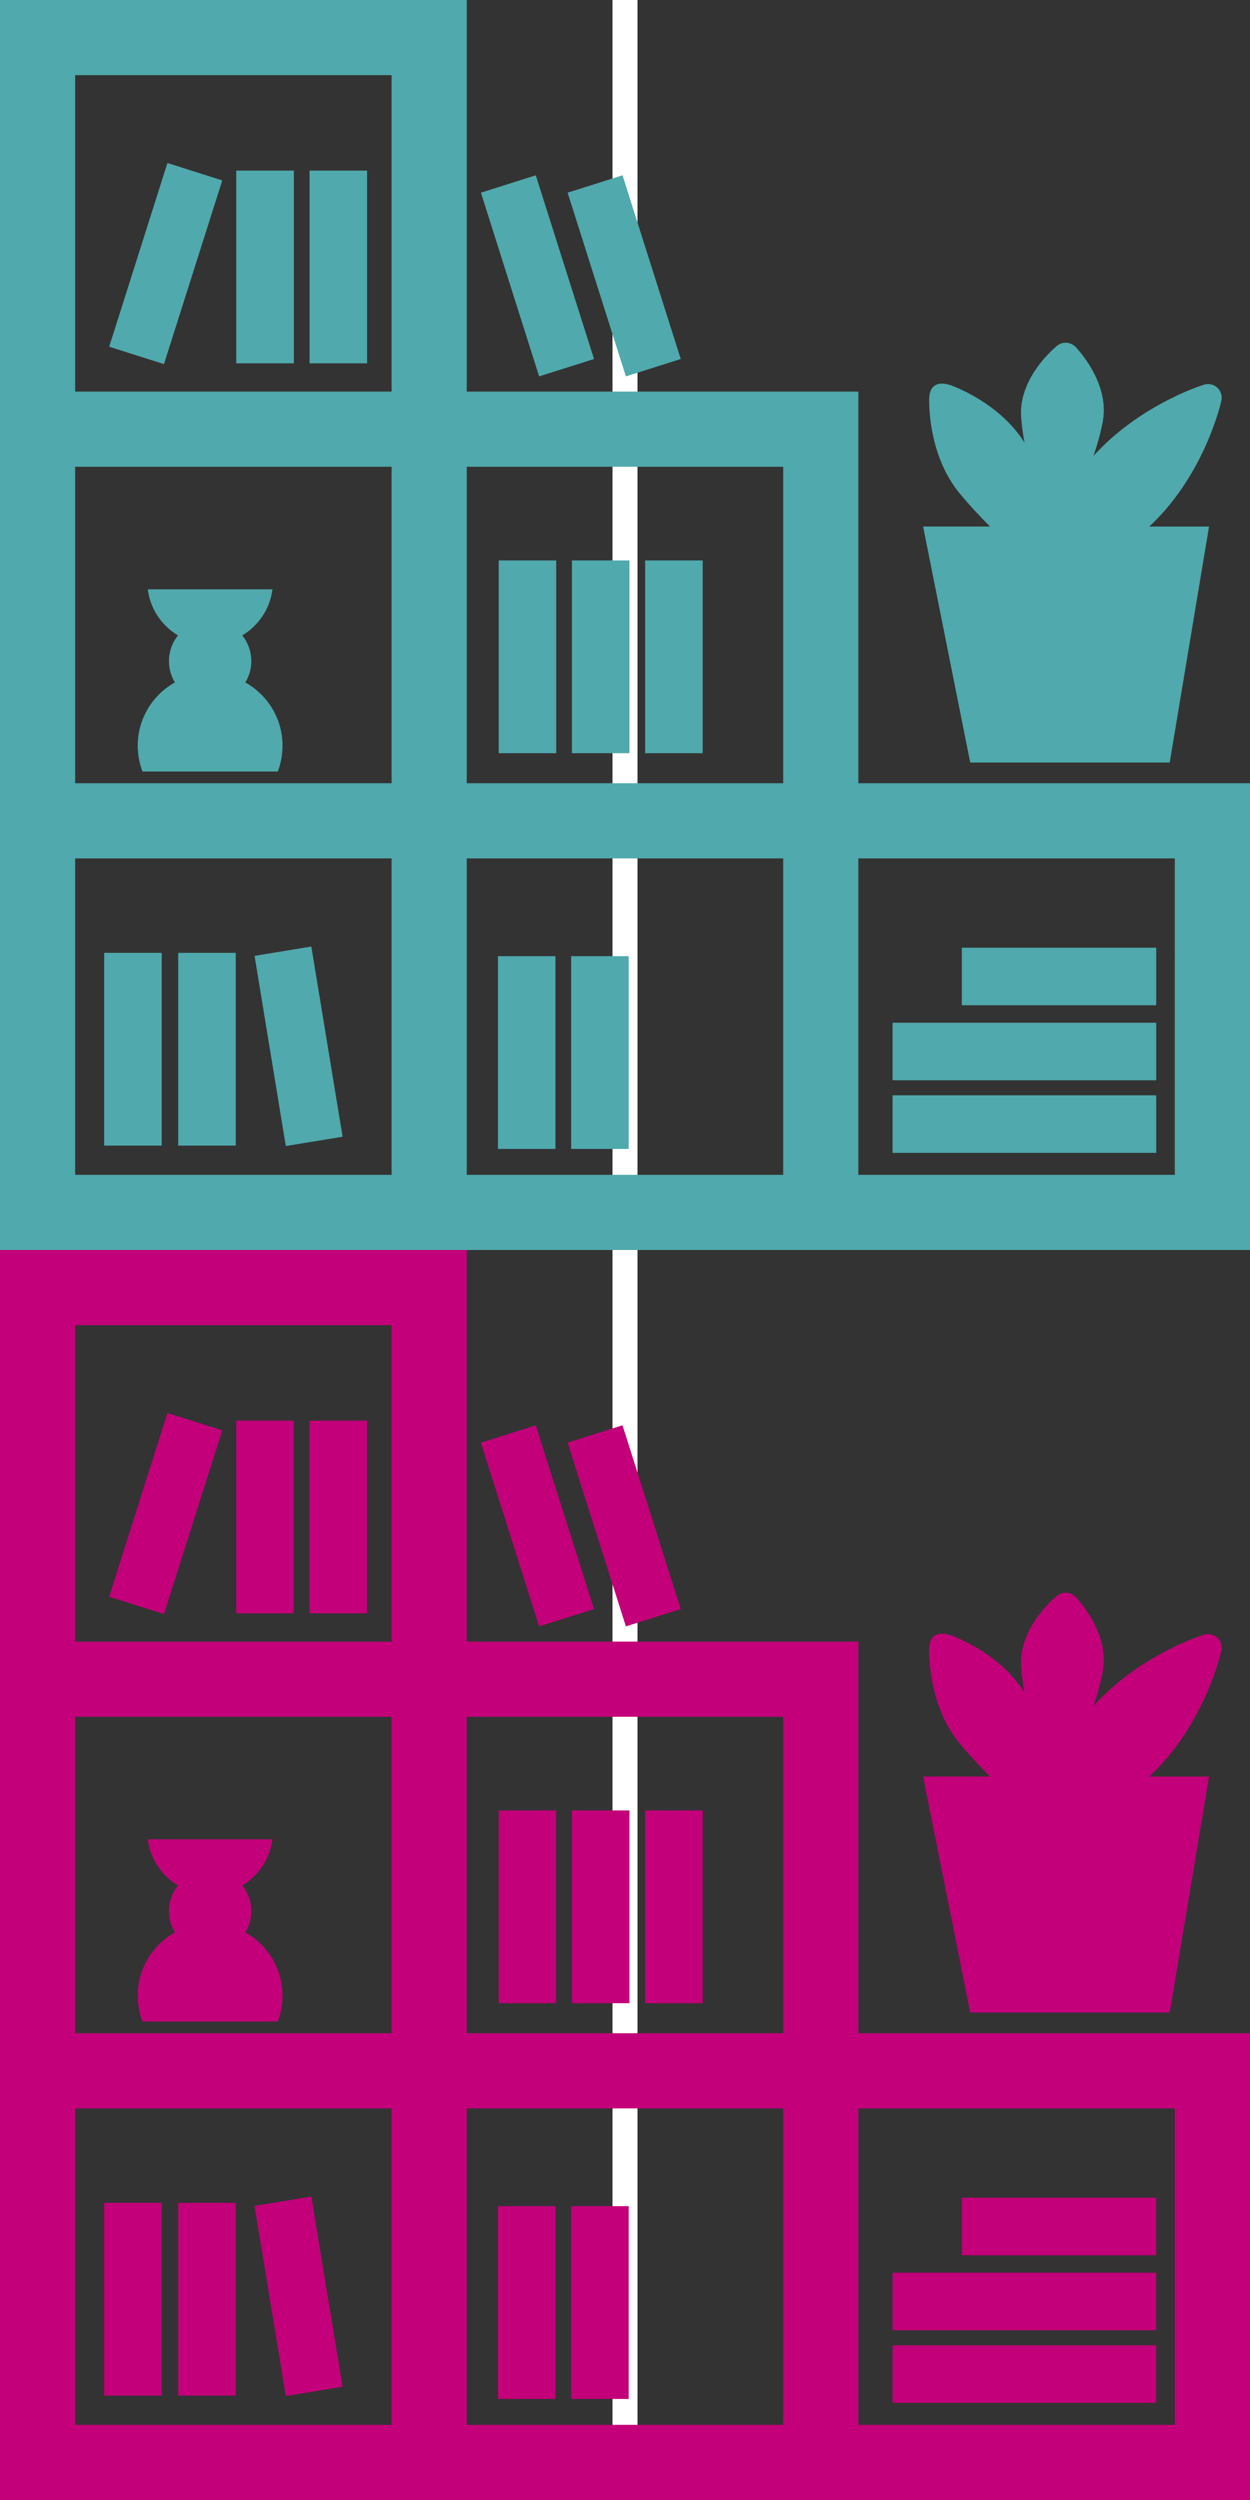
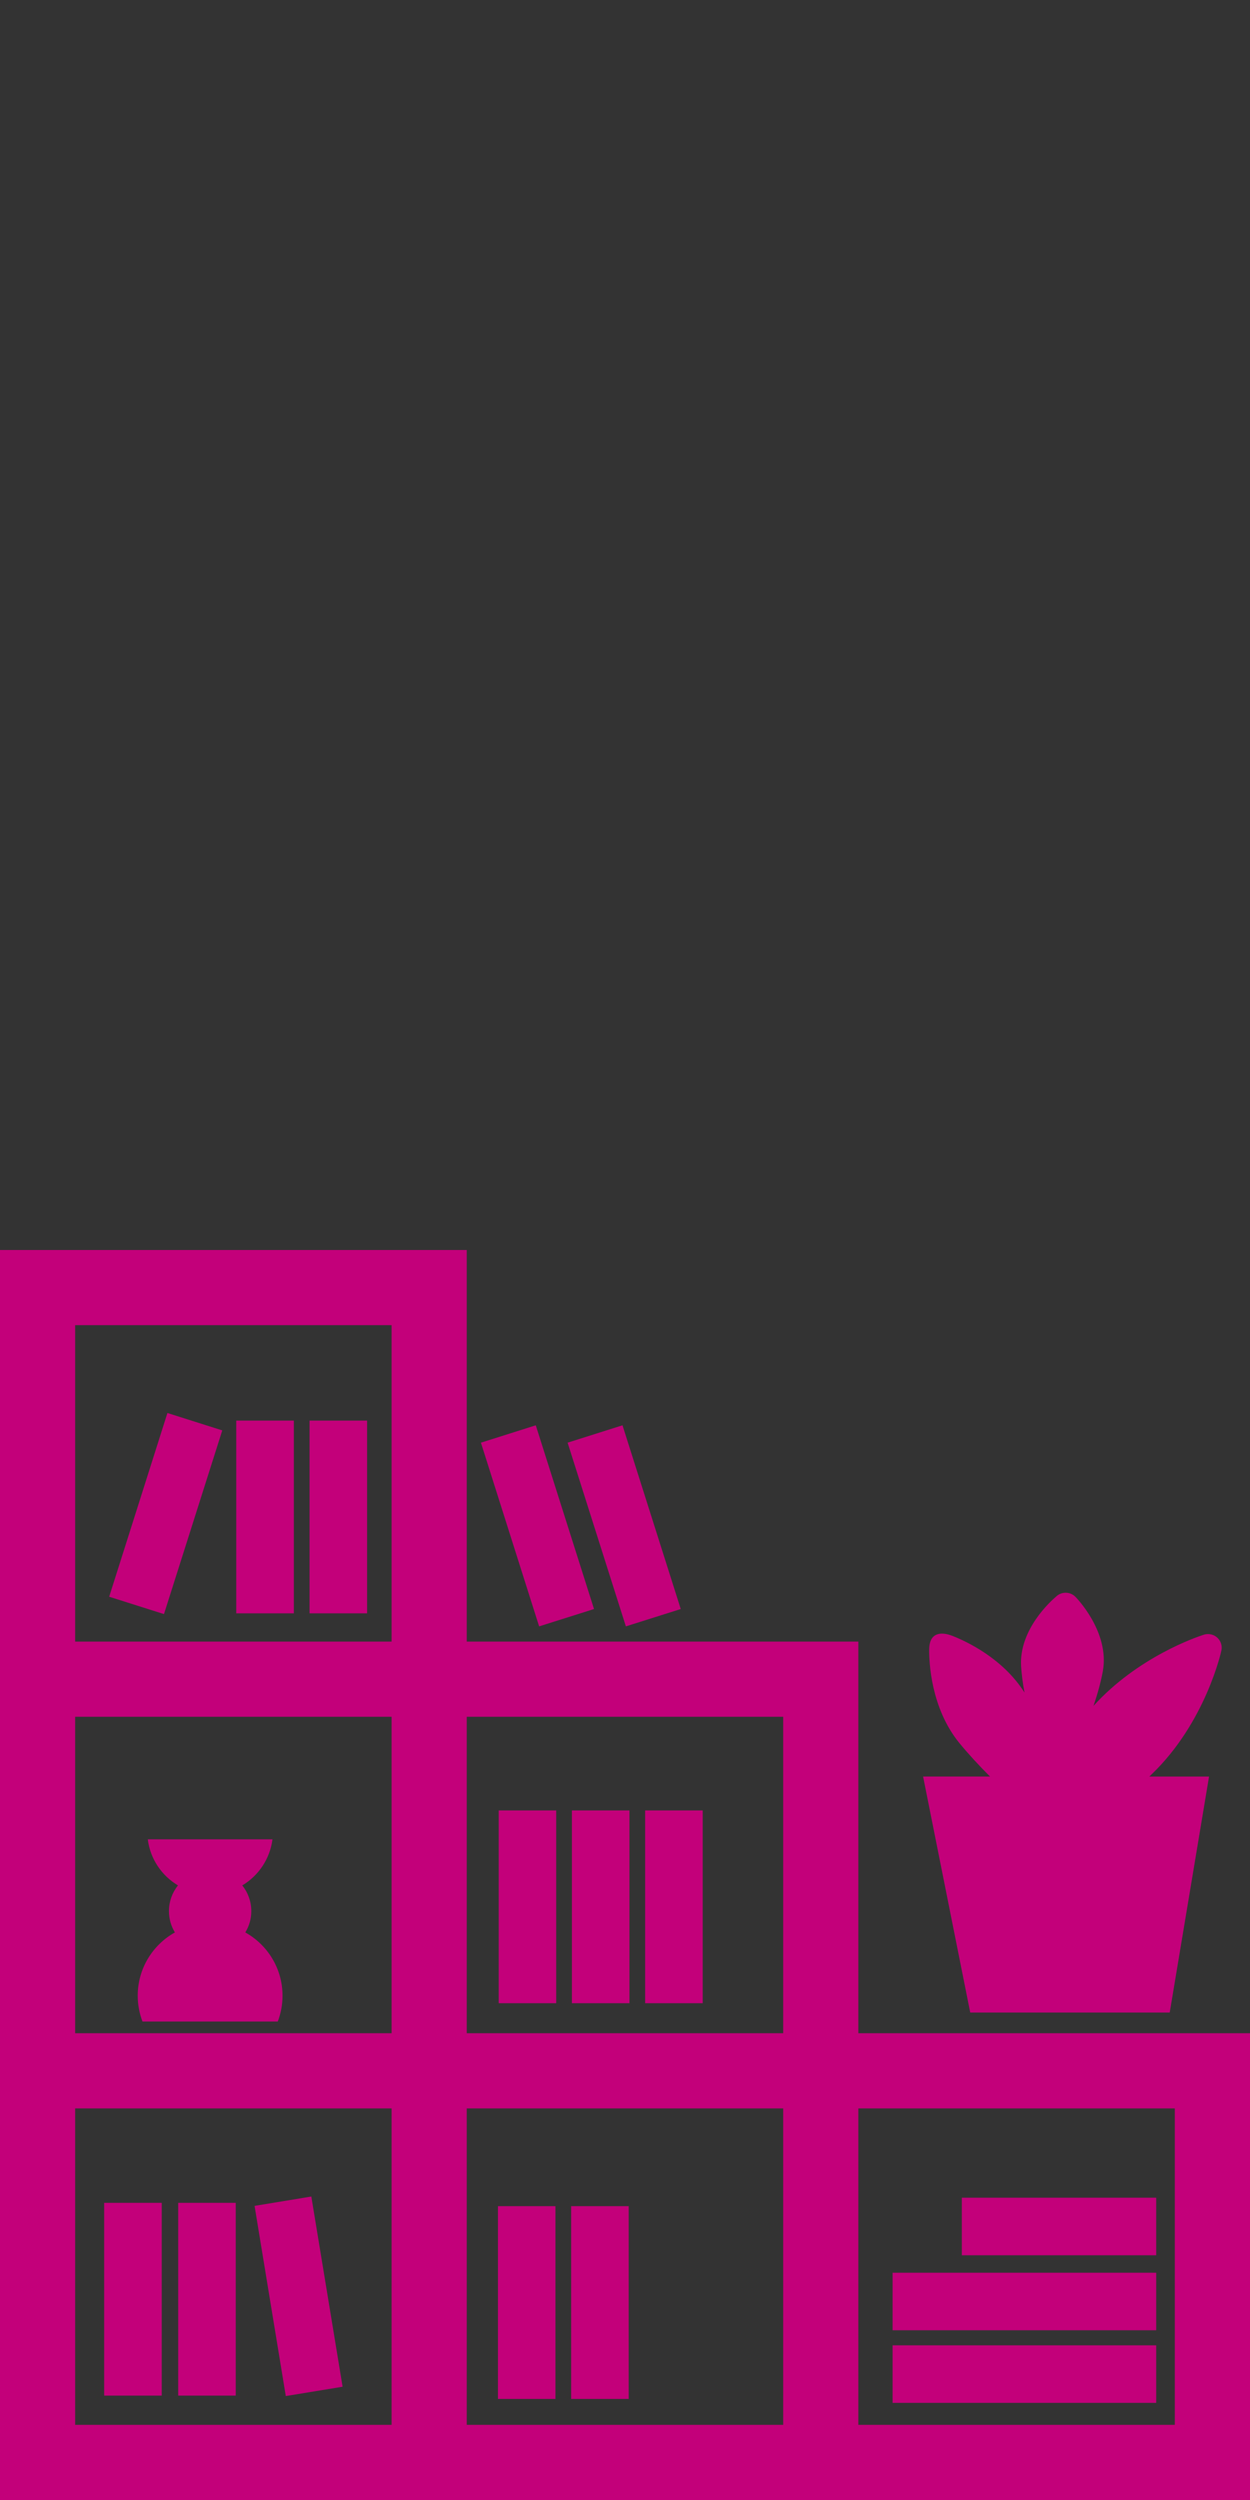
<svg xmlns="http://www.w3.org/2000/svg" version="1.1" id="asset12" x="0px" y="0px" viewBox="0 0 50 100" enable-background="new 0 0 50 100" xml:space="preserve">
  <rect x="0" y="0" width="50" height="100" fill="#333333" stroke="none" />
-   <rect id="XMLID_1_" x="24.5" fill="#FFFFFF" width="1" height="100" />
  <path id="asset12-bookcase_1_" fill="#C3007A" d="M18.67,50v15.664h15.664v15.665H50V100c-16.668,0-33.334,0-50,0  c0-16.666,0-33.333,0-50H18.67L18.67,50z M10.899,73.574H5.912c0.097,0.785,0.558,1.456,1.207,1.842  c-0.227,0.283-0.361,0.64-0.361,1.029c0,0.312,0.087,0.603,0.238,0.852c-0.887,0.495-1.487,1.443-1.487,2.53  c0,0.365,0.069,0.712,0.19,1.034h5.412c0.123-0.322,0.19-0.668,0.19-1.034c0-1.088-0.601-2.035-1.489-2.53  c0.154-0.249,0.24-0.54,0.24-0.852c0-0.39-0.136-0.747-0.361-1.029C10.339,75.03,10.798,74.359,10.899,73.574  L10.899,73.574z M46.248,96.115v-2.301H35.704v2.301H46.248L46.248,96.115z M46.248,93.21v-2.301H35.704v2.301  H46.248L46.248,93.21z M46.248,90.211v-2.303h-7.775v2.303H46.248L46.248,90.211z M27.23,64.361l-2.33-7.349  l-2.196,0.695l2.331,7.348L27.23,64.361L27.23,64.361z M23.761,64.361l-2.33-7.349l-2.194,0.695l2.328,7.348  L23.761,64.361L23.761,64.361z M25.806,80.128h2.302v-7.71H25.806V80.128L25.806,80.128z M22.876,80.128h2.302v-7.71  h-2.302V80.128L22.876,80.128z M19.948,80.128h2.3v-7.71h-2.3V80.128L19.948,80.128z M4.367,63.869l2.192,0.695  l2.332-7.348L6.697,56.52L4.367,63.869L4.367,63.869z M9.45,64.534h2.304v-7.71H9.45V64.534L9.45,64.534z   M12.382,64.534h2.302v-7.71h-2.302V64.534L12.382,64.534z M4.167,95.824h2.302V88.114H4.167V95.824L4.167,95.824z   M7.128,95.824H9.43V88.114H7.128V95.824L7.128,95.824z M11.432,95.842l2.272-0.373l-1.251-7.608l-2.27,0.374  L11.432,95.842L11.432,95.842z M22.846,95.957h2.302v-7.711h-2.302V95.957L22.846,95.957z M19.918,95.957h2.3  v-7.711h-2.3V95.957L19.918,95.957z M15.664,96.994V84.336H3.006v12.658H15.664L15.664,96.994z M31.328,96.994  V84.336H18.67v12.658H31.328L31.328,96.994z M46.992,84.336H34.334v12.658h12.658L46.992,84.336L46.992,84.336z   M15.664,81.329V68.671H3.006v12.658H15.664L15.664,81.329z M31.328,68.671H18.67v12.658h12.658L31.328,68.671  L31.328,68.671z M15.664,53.006H3.006v12.658h12.658V53.006L15.664,53.006z M42.361,68.77  c0.072-0.176,0.145-0.355,0.212-0.535c0.201-0.539,0.37-1.095,0.456-1.579c0.108-0.608-0.19-1.199-0.452-1.58  c-0.303,0.349-0.667,0.901-0.632,1.517c0.028,0.485,0.128,1.056,0.268,1.62  C42.258,68.401,42.307,68.587,42.361,68.77L42.361,68.77z M36.924,71.062l1.885,9.439h7.98l1.573-9.439h-2.389  l0.089-0.086c2.168-2.078,2.791-4.934,2.791-4.944c0.069-0.296-0.117-0.591-0.413-0.656  c-0.108-0.024-0.216-0.016-0.312,0.021c-0.26,0.084-2.612,0.878-4.388,2.838  c0.164-0.482,0.296-0.96,0.374-1.39c0.283-1.586-1.093-2.969-1.099-2.974c-0.21-0.211-0.552-0.215-0.766-0.012  c-0.225,0.192-1.491,1.326-1.405,2.793c0.021,0.328,0.067,0.685,0.136,1.05c-0.868-1.373-2.331-2.05-2.876-2.264  c-0.493-0.194-0.93-0.116-0.937,0.535c-0.004,0.485,0.056,2.336,1.208,3.749c0.355,0.433,0.777,0.89,1.225,1.339  H36.924L36.924,71.062z M41.193,71.062h0.158c-0.061-0.163-0.126-0.324-0.193-0.483  c-0.316-0.77-0.675-1.534-1.039-2.166c-0.478-0.829-1.236-1.362-1.807-1.668c0.084,0.641,0.312,1.543,0.915,2.284  c0.456,0.556,1.043,1.164,1.655,1.74C40.983,70.867,41.091,70.966,41.193,71.062L41.193,71.062z M42.954,71.062  h1.381c0.342-0.299,0.667-0.595,0.963-0.879c1.136-1.088,1.792-2.411,2.146-3.321  c-0.879,0.422-2.147,1.184-3.138,2.401C43.867,69.802,43.409,70.415,42.954,71.062z" />
-   <path id="asset12-bookcase" fill="#50A9AC" d="M18.67,0v15.664h15.664v15.665H50V50c-16.668,0-33.334,0-50,0  C0,33.334,0,16.667,0,0H18.67L18.67,0z M10.899,23.574H5.912c0.097,0.785,0.558,1.456,1.207,1.842  c-0.227,0.283-0.361,0.64-0.361,1.029c0,0.312,0.087,0.603,0.238,0.852c-0.887,0.495-1.487,1.443-1.487,2.53  c0,0.365,0.069,0.712,0.19,1.034h5.412c0.123-0.322,0.19-0.668,0.19-1.034c0-1.088-0.601-2.035-1.489-2.53  c0.154-0.249,0.24-0.54,0.24-0.852c0-0.39-0.136-0.747-0.361-1.029C10.339,25.03,10.798,24.359,10.899,23.574  L10.899,23.574z M46.248,46.115v-2.301H35.704v2.301H46.248L46.248,46.115z M46.248,43.21v-2.301H35.704v2.301  H46.248L46.248,43.21z M46.248,40.211v-2.303h-7.775v2.303H46.248L46.248,40.211z M27.23,14.361L24.901,7.012  l-2.196,0.695l2.331,7.348L27.23,14.361L27.23,14.361z M23.761,14.361L21.431,7.012l-2.194,0.695l2.328,7.348  L23.761,14.361L23.761,14.361z M25.806,30.128h2.302v-7.71H25.806V30.128L25.806,30.128z M22.876,30.128h2.302v-7.71  h-2.302V30.128L22.876,30.128z M19.948,30.128h2.3v-7.71h-2.3V30.128L19.948,30.128z M4.367,13.869l2.192,0.695  l2.332-7.348L6.697,6.52L4.367,13.869L4.367,13.869z M9.45,14.534h2.304V6.824H9.45V14.534L9.45,14.534z   M12.382,14.534h2.302V6.824h-2.302V14.534L12.382,14.534z M4.167,45.824h2.302V38.114H4.167V45.824L4.167,45.824z   M7.128,45.824H9.43V38.114H7.128V45.824L7.128,45.824z M11.432,45.842l2.272-0.373l-1.251-7.608l-2.27,0.374  L11.432,45.842L11.432,45.842z M22.846,45.957h2.302v-7.711h-2.302V45.957L22.846,45.957z M19.918,45.957h2.3  v-7.711h-2.3V45.957L19.918,45.957z M15.664,46.994V34.336H3.006v12.658L15.664,46.994L15.664,46.994z   M31.328,46.994V34.336H18.67v12.658L31.328,46.994L31.328,46.994z M46.992,34.336H34.334v12.658h12.658  L46.992,34.336L46.992,34.336z M15.664,31.329V18.671H3.006v12.658H15.664L15.664,31.329z M31.328,18.671H18.67  v12.658h12.658L31.328,18.671L31.328,18.671z M15.664,3.006H3.006v12.658h12.658V3.006L15.664,3.006z   M42.361,18.77c0.072-0.176,0.145-0.355,0.212-0.535c0.201-0.539,0.37-1.095,0.456-1.579  c0.108-0.608-0.19-1.199-0.452-1.58c-0.303,0.349-0.667,0.901-0.632,1.517c0.028,0.485,0.128,1.056,0.268,1.62  C42.258,18.401,42.307,18.587,42.361,18.77L42.361,18.77z M36.924,21.062l1.885,9.439h7.98l1.573-9.439h-2.389  l0.089-0.086c2.168-2.078,2.791-4.934,2.791-4.944c0.069-0.296-0.117-0.591-0.413-0.656  c-0.108-0.024-0.216-0.016-0.312,0.021c-0.26,0.084-2.612,0.878-4.388,2.838  c0.164-0.482,0.296-0.96,0.374-1.39c0.283-1.586-1.093-2.969-1.099-2.974c-0.21-0.211-0.552-0.215-0.766-0.012  c-0.225,0.192-1.491,1.326-1.405,2.793c0.021,0.328,0.067,0.685,0.136,1.05  c-0.868-1.373-2.331-2.05-2.876-2.264c-0.493-0.194-0.93-0.116-0.937,0.535  c-0.004,0.485,0.056,2.336,1.208,3.749c0.355,0.433,0.777,0.89,1.225,1.339H36.924L36.924,21.062z M41.193,21.062  h0.158c-0.061-0.163-0.126-0.324-0.193-0.483c-0.316-0.77-0.675-1.534-1.039-2.166  c-0.478-0.829-1.236-1.362-1.807-1.668c0.084,0.641,0.312,1.543,0.915,2.284c0.456,0.556,1.043,1.164,1.655,1.74  C40.983,20.867,41.091,20.965,41.193,21.062L41.193,21.062z M42.954,21.062h1.381  c0.342-0.299,0.667-0.595,0.963-0.879c1.136-1.088,1.792-2.411,2.146-3.321c-0.879,0.422-2.147,1.184-3.138,2.401  C43.867,19.802,43.409,20.415,42.954,21.062z" />
</svg>